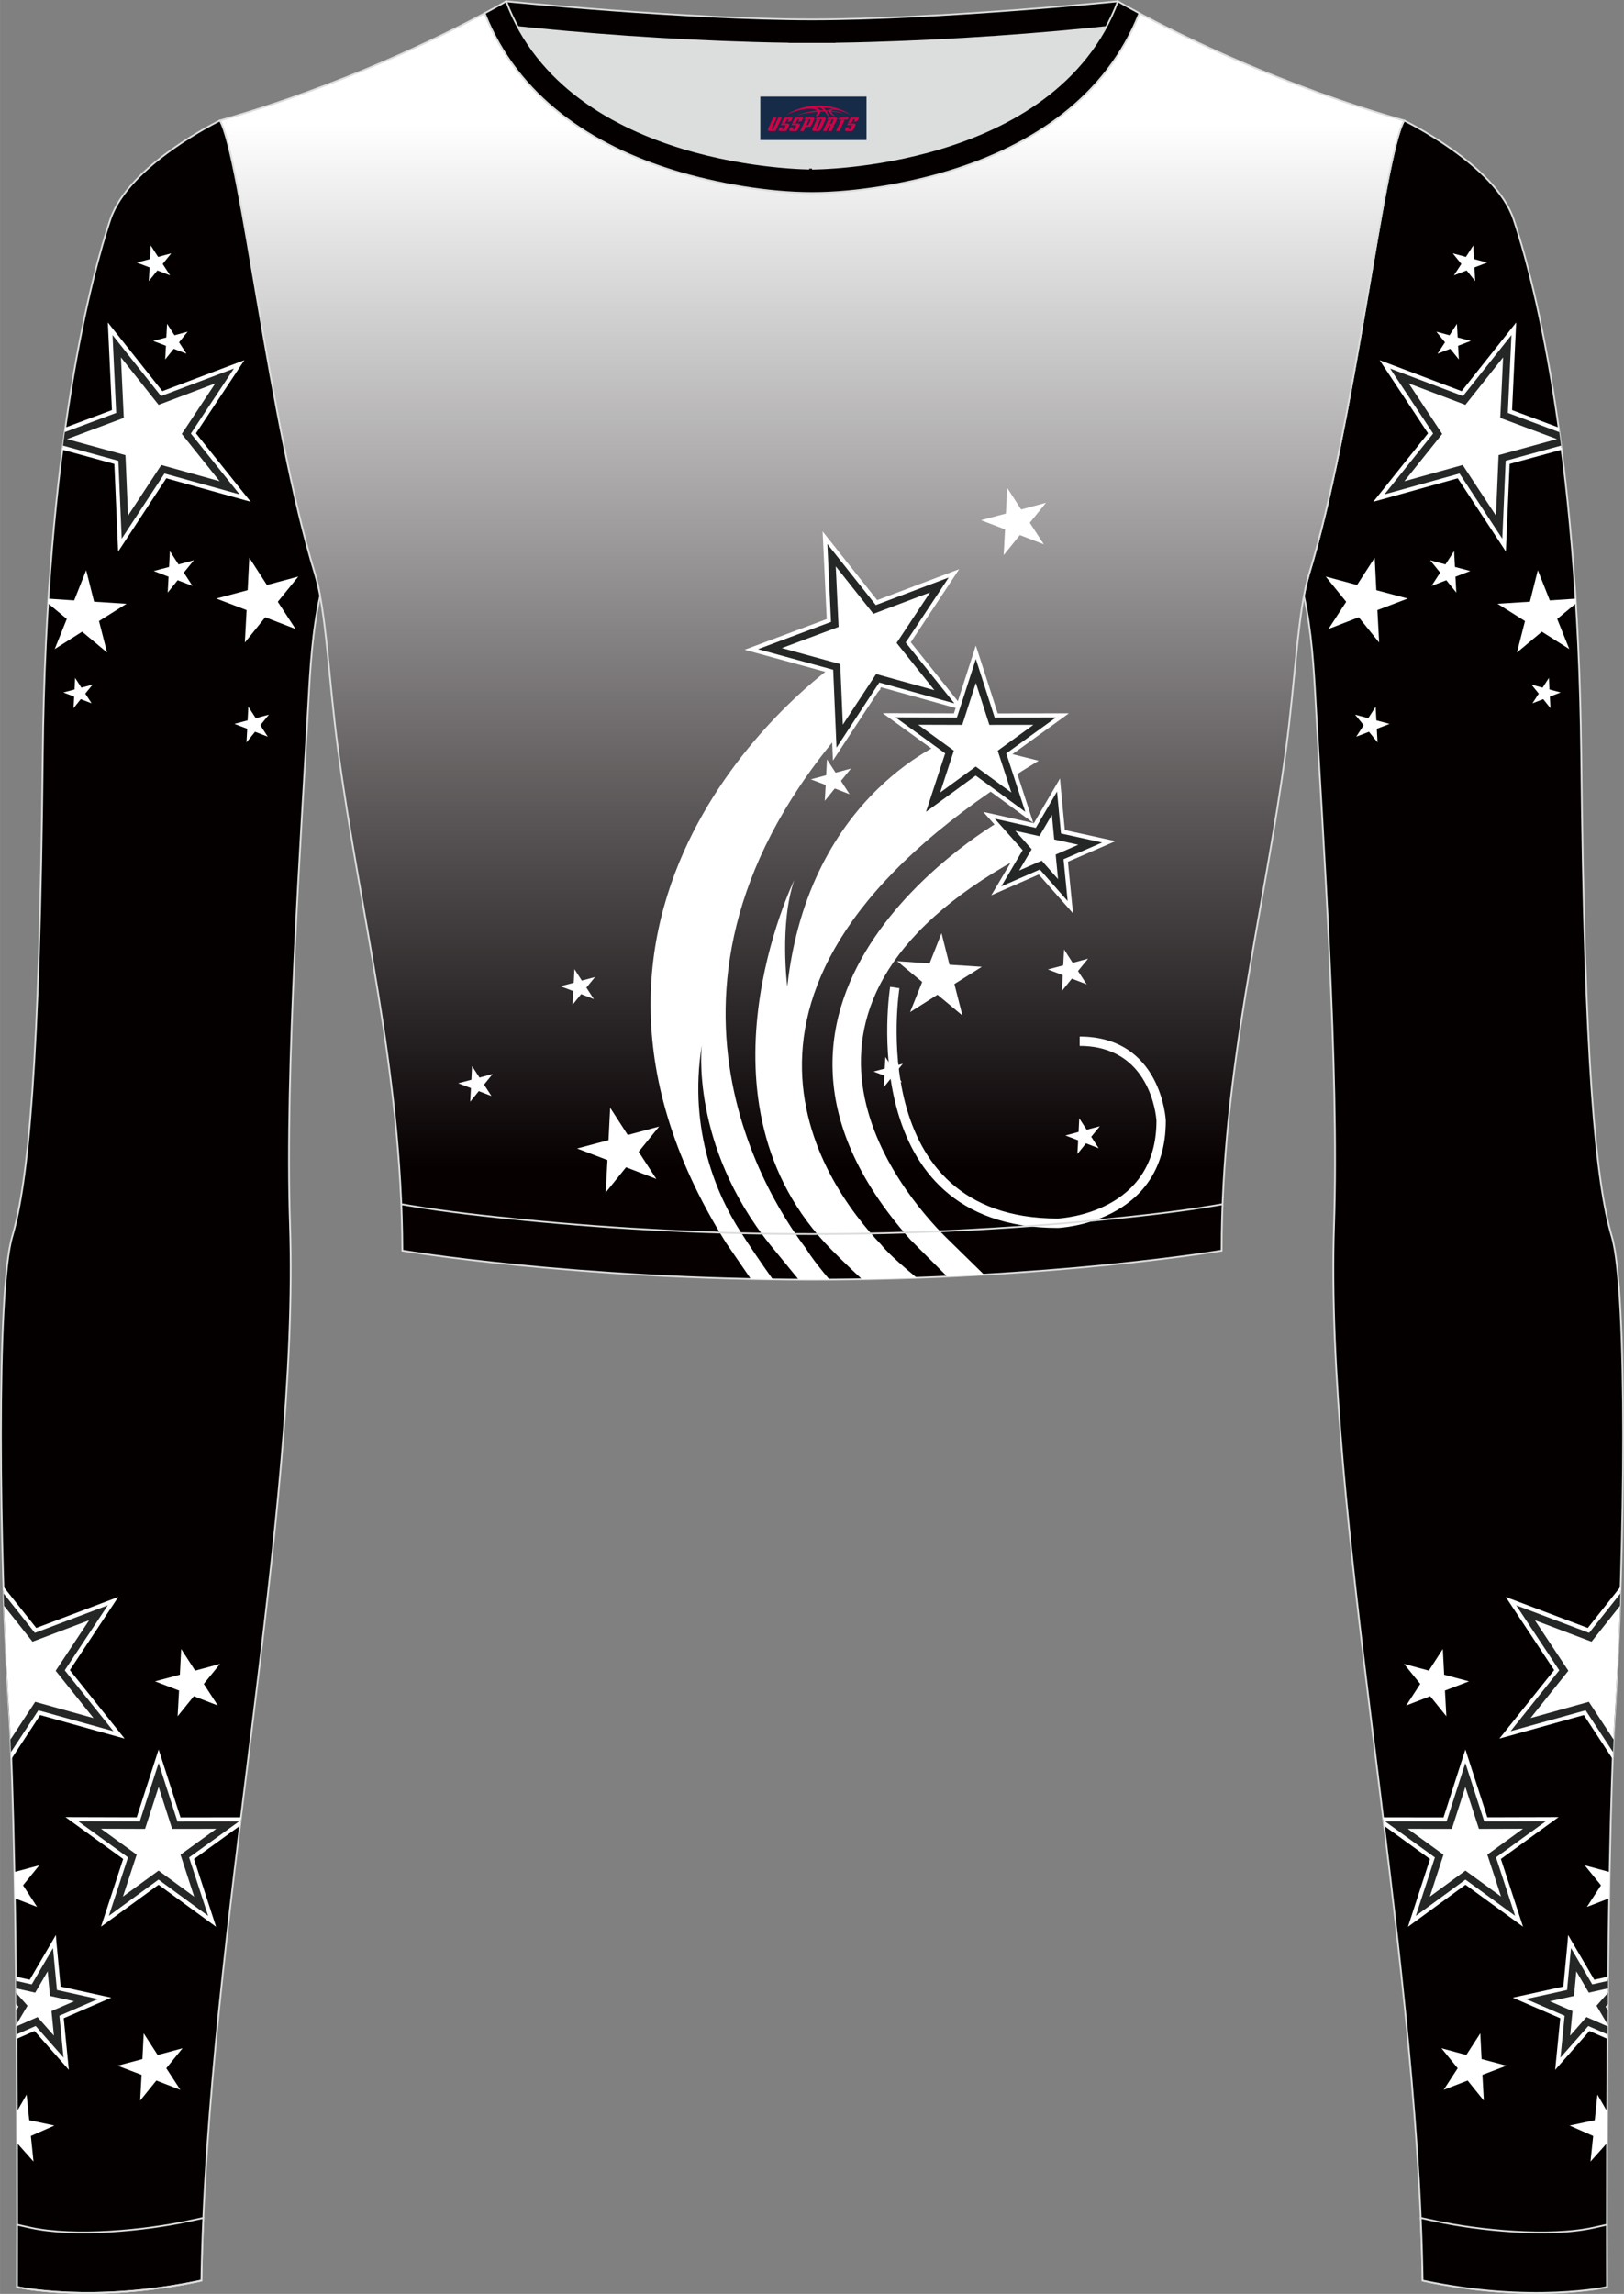
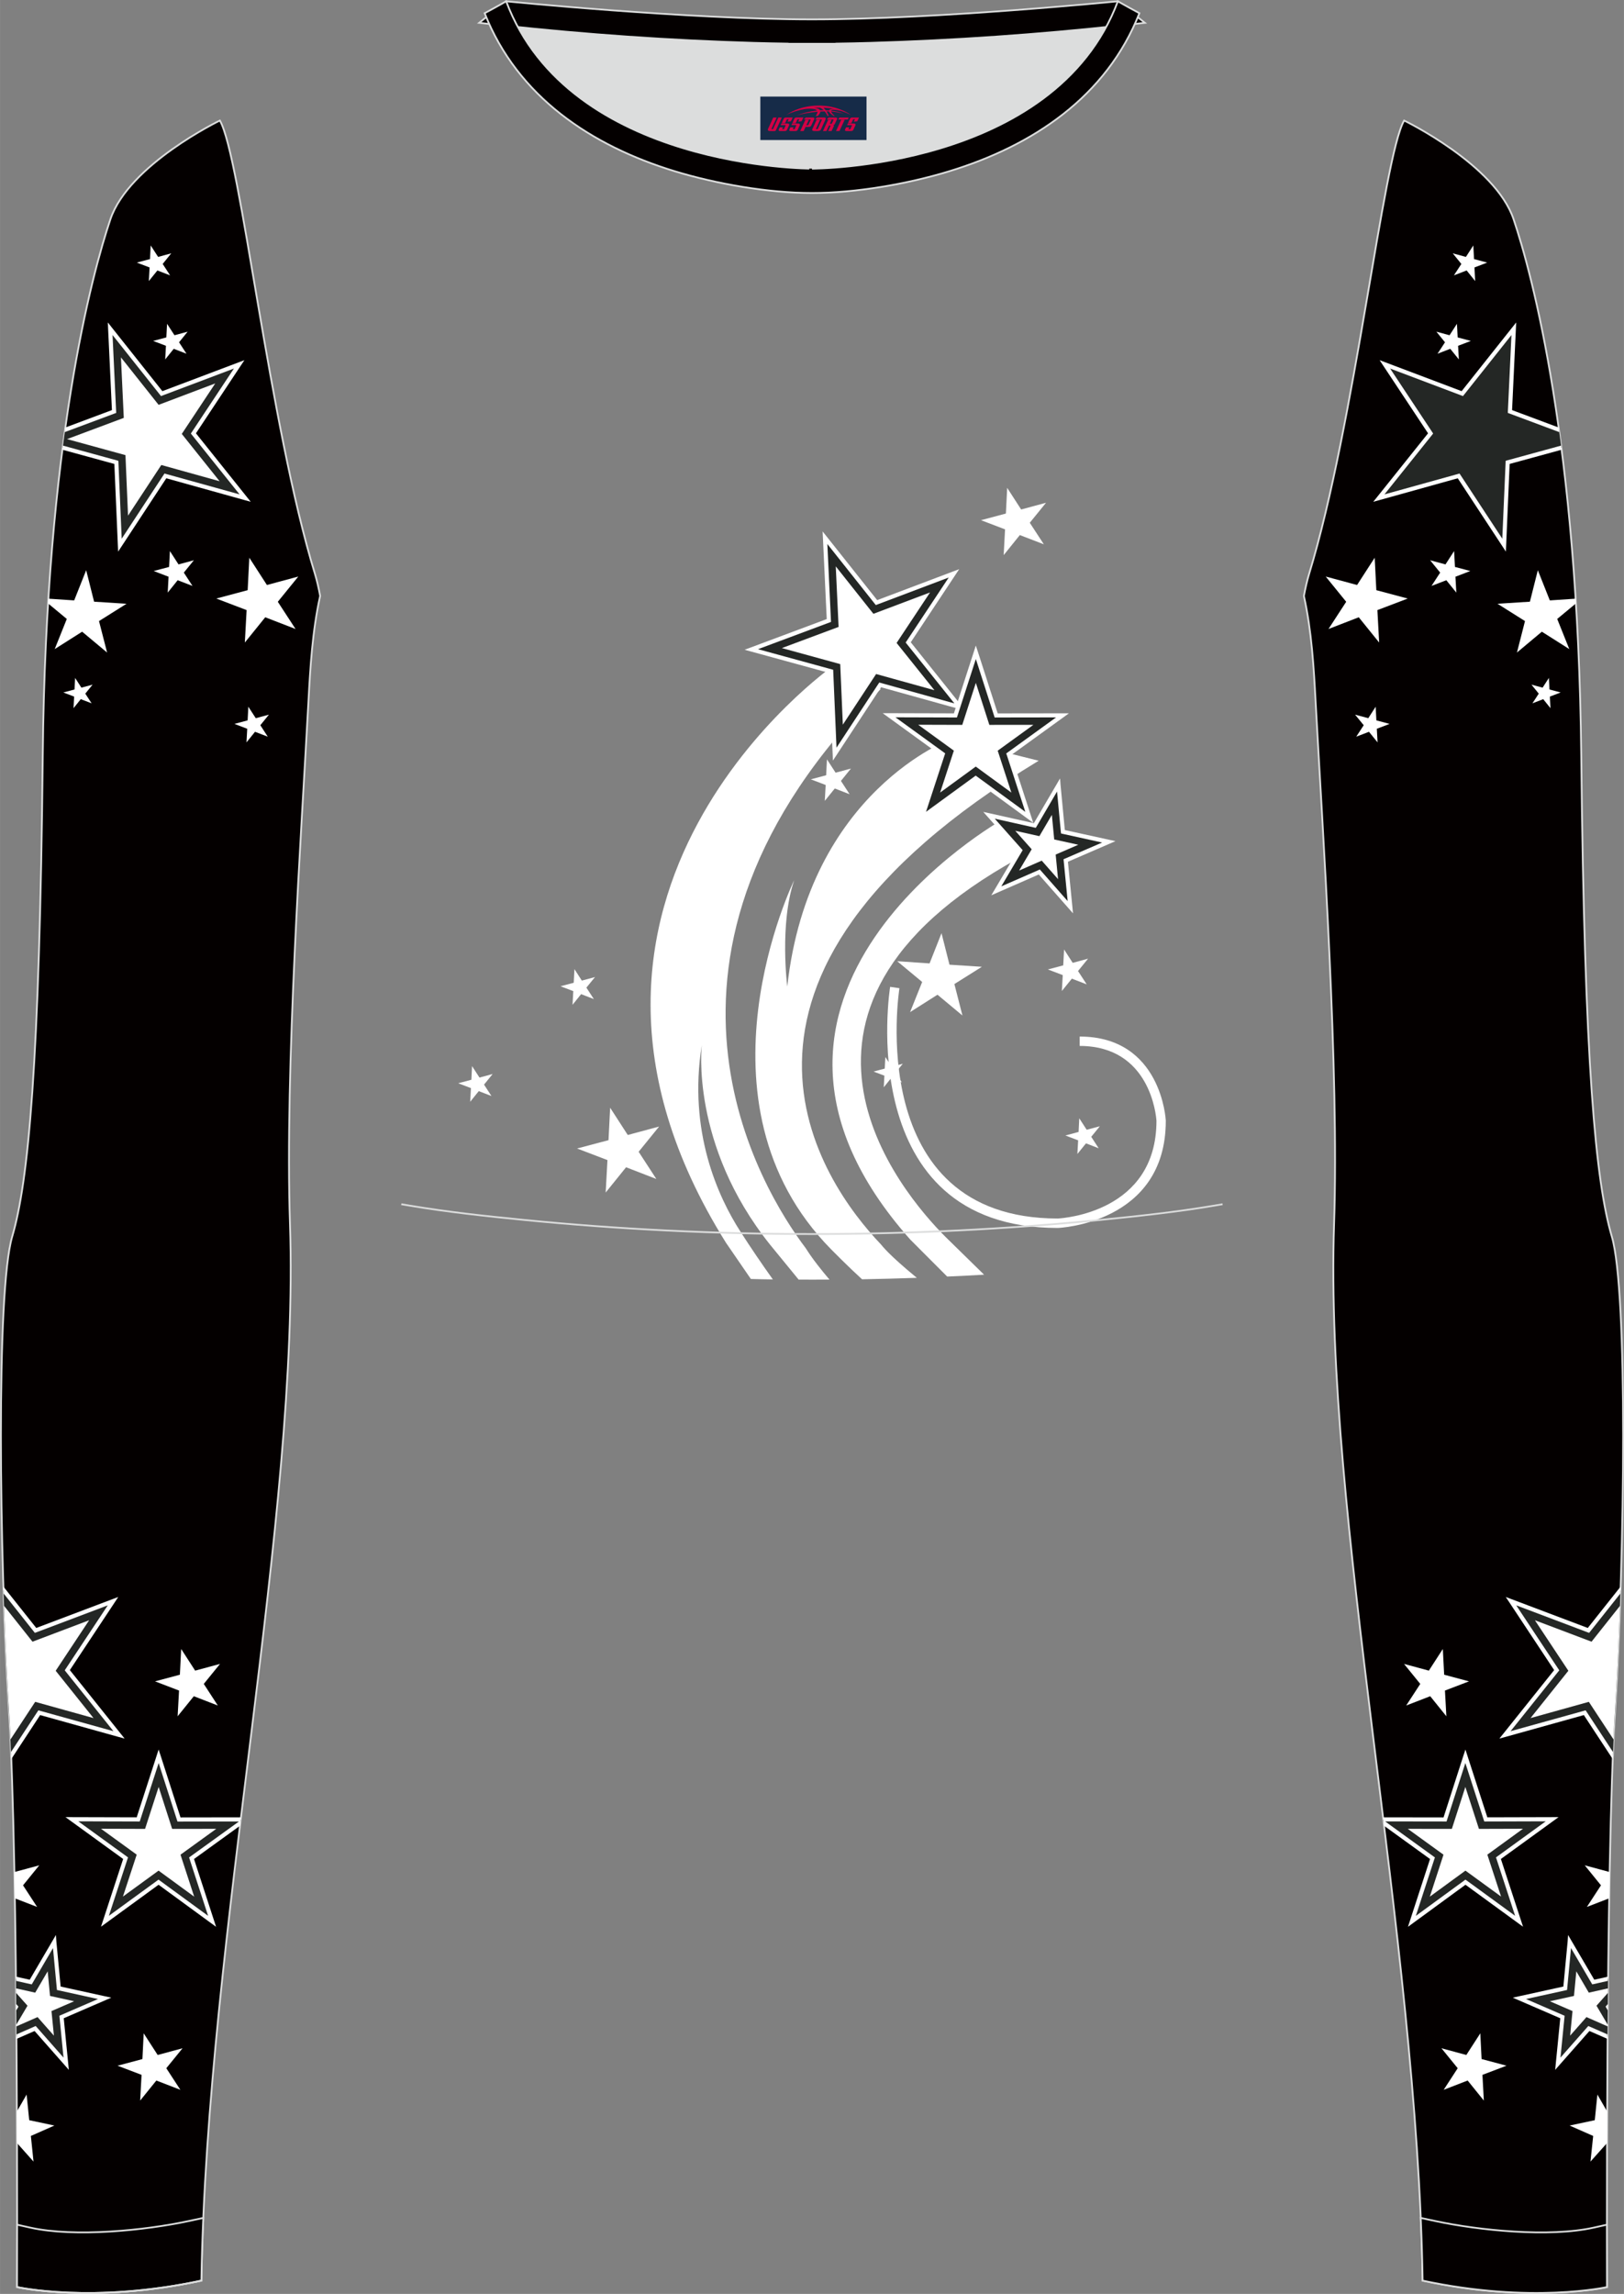
<svg xmlns="http://www.w3.org/2000/svg" version="1.1" id="图层_1" x="0px" y="0px" width="367.03px" height="518.23px" viewBox="0 0 367.02 518.23" enable-background="new 0 0 367.02 518.23" xml:space="preserve">
  <rect x="0" y="0" width="367.02" height="518.23" fill="#808080" stroke="none" />
  <g>
    <path fill-rule="evenodd" clip-rule="evenodd" fill="#DCDDDD" d="M113.76,2.85c0,0,45.04,4.28,69.79,4.28s70.34-3.09,70.34-3.09   S241.33,40.8,183.46,40.8C125.59,40.79,113.76,2.85,113.76,2.85z" />
    <path fill-rule="evenodd" clip-rule="evenodd" fill="#040000" stroke="#DCDDDD" stroke-width="0.4" stroke-miterlimit="22.926" d="   M258.74,5.16l-5.47,0.6c-18.61,2.04-37.83,3.37-56.53,3.92c-2.57,0.08-5.14,0.13-7.72,0.17v0.04h-11.01V9.85   c-2.57-0.04-5.14-0.09-7.72-0.17c-18.7-0.55-37.91-1.88-56.53-3.92l-5.47-0.6l6.07-4.87c0,0,40.87,4.09,69.14,4.09   s69.11-4.09,69.11-4.09L258.74,5.16z" />
    <path fill-rule="evenodd" clip-rule="evenodd" fill="#040000" stroke="#DCDDDD" stroke-width="0.4" stroke-miterlimit="22.926" d="   M317.33,27.23c0,0,20.56,9.93,24.74,22.3c4.19,12.38,14.56,50.77,15.29,121.02s3.28,96.45,6.92,108.83   c3.64,12.37,2.91,71.7,0.73,107.01c-2.18,35.3-1.82,130.3-1.82,130.3s-17.11,3.82-41.67-1.46c-1.26-78.2-22.24-172.66-20.02-238.76   c1.17-34.86-2.6-88.69-4.18-118.11c-0.4-7.41-0.88-15.82-2.64-23.72c0.34-1.82,0.72-3.46,1.15-4.89   C306.24,95.73,312.58,35.55,317.33,27.23z" />
    <g>
      <path fill-rule="evenodd" clip-rule="evenodd" fill="#242725" d="M366.24,359.21l-7.25,9.13l-17.5-6.61l10.34,15.6l-11.69,14.61    l18.03-5.01l6.35,9.66c0.15-3.77,0.32-7.21,0.5-10.21C365.5,378.3,365.93,368.95,366.24,359.21z" />
      <polygon fill-rule="evenodd" clip-rule="evenodd" fill="#FFFFFF" points="366.26,358.43 358.84,367.78 341.65,361.29     340.3,360.78 341.1,361.98 351.24,377.3 339.76,391.65 338.86,392.77 340.25,392.39 357.95,387.46 364.47,397.39 364.53,395.79     358.54,386.67 358.35,386.39 358.03,386.48 341.39,391.1 352.18,377.62 352.4,377.35 352.21,377.07 342.67,362.67 358.82,368.77     359.14,368.89 359.35,368.63 366.21,359.99   " />
      <path fill-rule="evenodd" clip-rule="evenodd" fill="#FFFFFF" d="M364.66,392.96l-5.58-8.49l-13.18,3.67l8.55-10.69l-7.56-11.41    l12.8,4.84l6.43-8.1c-0.3,8.46-0.68,16.52-1.12,23.61C364.88,388.39,364.76,390.59,364.66,392.96z" />
      <path fill-rule="evenodd" clip-rule="evenodd" fill="#242725" d="M354.76,438.6l-1,10.57l-10.36,2.27l9.73,4.22l-1.04,10.56    l7.02-7.96l4.2,1.84c0.03-4.31,0.07-8.69,0.12-13.08l-3.3,0.74L354.76,438.6z" />
      <path fill-rule="evenodd" clip-rule="evenodd" fill="#FFFFFF" d="M354.29,438.56l-0.97,10.23l-10.03,2.2l-1.41,0.31l1.32,0.57    l9.42,4.08l-1.01,10.22l-0.14,1.44l0.95-1.08l6.79-7.7l4.07,1.78l0.01-1.01l-4.02-1.76l-0.31-0.14l-0.23,0.26l-6.06,6.88l0.9-9.12    l0.03-0.34l-0.31-0.13l-8.41-3.64l8.95-1.97l0.33-0.07l0.03-0.34l0.86-9.13l4.63,7.91l0.17,0.29l0.33-0.07l3.2-0.72l0.01-0.95    l-3.08,0.69l-5.19-8.86l-0.73-1.25L354.29,438.56L354.29,438.56z M363.37,452.74l-0.01,1.43l-0.33-0.56l-0.17-0.29l0.22-0.25    L363.37,452.74z" />
      <polygon fill-rule="evenodd" clip-rule="evenodd" fill="#FFFFFF" points="356.25,445.35 359.07,450.17 363.4,449.2 363.39,450.22     360.81,453.12 363.33,457.38 363.33,457.79 358.54,455.69 354.85,459.88 355.39,454.33 350.27,452.11 355.72,450.91   " />
      <polygon fill-rule="evenodd" clip-rule="evenodd" fill="#242725" points="331.17,396.78 326.58,411.05 312.62,411.03     312.72,411.85 323.74,419.81 319.09,434.07 331.19,425.22 343.31,434.05 338.64,419.8 350.77,411 335.78,411.04   " />
      <path fill-rule="evenodd" clip-rule="evenodd" fill="#FFFFFF" d="M330.73,396.63l-4.49,13.95l-13.67-0.02l0.23,1.91l10.39,7.51    l-4.54,13.94l-0.45,1.37l1.17-0.85l11.83-8.65l11.84,8.63l1.17,0.85l-0.45-1.37l-4.56-13.93l11.86-8.6l1.17-0.85h-1.44    l-14.65,0.04l-4.51-13.94l-0.44-1.38L330.73,396.63L330.73,396.63z M327.02,411.19l4.15-12.9l4.17,12.89l0.11,0.32h0.34    l13.55-0.04l-10.97,7.95l-0.28,0.2l0.11,0.32l4.22,12.88l-10.95-7.98l-0.28-0.2l-0.27,0.2l-10.94,7.99l4.2-12.88l0.11-0.32    l-0.28-0.2l-10.98-7.94l13.55,0.02h0.34L327.02,411.19z" />
      <polygon fill-rule="evenodd" clip-rule="evenodd" fill="#FFFFFF" points="331.17,403.69 334.24,413.17 344.2,413.14     336.14,418.99 339.24,428.46 331.19,422.6 323.14,428.48 326.23,419 318.16,413.16 328.12,413.17   " />
      <polygon fill-rule="evenodd" clip-rule="evenodd" fill="#FFFFFF" points="326.08,372.53 322.92,377.42 317.31,375.9     320.98,380.42 317.8,385.3 323.23,383.2 326.88,387.73 326.56,381.92 332,379.84 326.38,378.34   " />
      <polygon fill-rule="evenodd" clip-rule="evenodd" fill="#FFFFFF" points="334.55,459.36 331.39,464.25 325.77,462.73     329.44,467.24 326.27,472.12 331.69,470.02 335.35,474.55 335.03,468.74 340.47,466.67 334.84,465.17   " />
      <path fill-rule="evenodd" clip-rule="evenodd" fill="#FFFFFF" d="M363.77,422.92L363.77,422.92l-5.62-1.52l3.67,4.52l-3.18,4.88    l5.02-1.94C363.7,426.86,363.74,424.88,363.77,422.92z" />
      <polygon fill-rule="evenodd" clip-rule="evenodd" fill="#FFFFFF" points="361.01,473.19 360.42,478.98 354.73,480.19     360.06,482.54 359.45,488.33 363.19,484.14 363.21,477.01   " />
      <polygon fill-rule="evenodd" clip-rule="evenodd" fill="#FFFFFF" points="347.55,128.82 345.76,135.93 338.44,136.4     344.65,140.31 342.83,147.42 348.46,142.71 354.66,146.64 351.93,139.83 356.16,136.32 356.09,135.25 350.26,135.64   " />
      <polygon fill-rule="evenodd" clip-rule="evenodd" fill="#FFFFFF" points="332.97,55.45 331.3,58.04 328.32,57.23 330.27,59.63     328.58,62.21 331.46,61.1 333.39,63.5 333.23,60.42 336.11,59.32 333.13,58.53   " />
      <polygon fill-rule="evenodd" clip-rule="evenodd" fill="#FFFFFF" points="328.63,124.49 326.68,127.51 323.21,126.57     325.48,129.36 323.52,132.37 326.87,131.08 329.13,133.88 328.93,130.29 332.29,129 328.82,128.08   " />
      <polygon fill-rule="evenodd" clip-rule="evenodd" fill="#FFFFFF" points="350.05,153.15 348.63,155.35 346.11,154.67     347.76,156.7 346.33,158.89 348.77,157.95 350.41,159.99 350.27,157.37 352.71,156.44 350.18,155.76   " />
      <polygon fill-rule="evenodd" clip-rule="evenodd" fill="#FFFFFF" points="310.68,126 306.7,132.16 299.61,130.25 304.24,135.95     300.24,142.1 307.08,139.45 311.69,145.16 311.29,137.83 318.15,135.22 311.05,133.33   " />
      <polygon fill-rule="evenodd" clip-rule="evenodd" fill="#FFFFFF" points="310.9,159.66 309.23,162.25 306.25,161.45 308.2,163.84     306.51,166.43 309.39,165.32 311.33,167.72 311.16,164.64 314.04,163.54 311.06,162.74   " />
      <polygon fill-rule="evenodd" clip-rule="evenodd" fill="#FFFFFF" points="329.27,73.15 327.6,75.74 324.62,74.93 326.57,77.33     324.88,79.91 327.76,78.8 329.7,81.2 329.53,78.12 332.41,77.02 329.43,76.23   " />
      <path fill-rule="evenodd" clip-rule="evenodd" fill="#242725" d="M342.12,74.27l-11.64,14.66l-17.5-6.61l10.34,15.6l-11.69,14.61    l18.03-5.01l10.28,15.64l0.8-18.7l12.13-3.32c-0.18-1.37-0.36-2.71-0.54-4.03l-11.07-4.13L342.12,74.27z" />
      <polygon fill-rule="evenodd" clip-rule="evenodd" fill="#FFFFFF" points="341.76,73.98 330.33,88.37 313.15,81.88 311.8,81.37     312.59,82.57 322.74,97.89 311.26,112.24 310.36,113.36 311.75,112.98 329.45,108.05 339.54,123.41 340.33,124.62 340.39,123.18     341.18,104.81 352.92,101.6 352.8,100.67 340.61,104.01 340.28,104.1 340.27,104.43 339.52,121.7 330.04,107.26 329.85,106.97     329.53,107.07 312.89,111.69 323.68,98.21 323.89,97.94 323.71,97.66 314.17,83.26 330.32,89.36 330.64,89.48 330.85,89.21     341.59,75.69 340.78,92.95 340.77,93.28 341.09,93.4 352.39,97.62 352.25,96.58 341.73,92.65 342.59,74.29 342.66,72.85   " />
-       <polygon fill-rule="evenodd" clip-rule="evenodd" fill="#FFFFFF" points="339.7,80.74 339.06,94.41 351.88,99.2 338.68,102.82     338.09,116.49 330.57,105.05 317.39,108.72 325.94,98.03 318.38,86.62 331.18,91.46   " />
    </g>
    <linearGradient id="SVGID_1_" gradientUnits="userSpaceOnUse" x1="183.507" y1="1161.982" x2="183.507" y2="926.083" gradientTransform="matrix(1 0 0 1 0 -898)">
      <stop offset="0" style="stop-color:#060001" />
      <stop offset="1" style="stop-color:#FFFFFF" />
    </linearGradient>
-     <path fill-rule="evenodd" clip-rule="evenodd" fill="url(#SVGID_1_)" stroke="#DCDDDD" stroke-width="0.4" stroke-miterlimit="22.926" d="   M109.53,2.99C100,8.09,77.36,19.36,49.69,27.23c4.75,8.32,11.09,68.5,21.5,102.51c2.53,8.27,3.06,23.55,5.19,39.52   c4.92,36.95,14.4,72.23,14.55,113.28c0,0,38.98,6.55,92.58,6.55s92.58-6.55,92.58-6.55c0-40.87,9.62-76.33,14.55-113.28   c2.13-15.97,2.66-31.26,5.19-39.52c10.41-34.02,16.76-94.19,21.5-102.51c-27.67-7.87-50.31-19.14-59.84-24.24   c-7.44,18.9-24.13,29.96-42.97,35.71c-9.35,2.85-21.14,4.92-31.01,4.91c-9.87,0.01-21.66-2.05-31.01-4.91   C133.66,32.95,116.97,21.89,109.53,2.99z" />
    <g>
      <path fill-rule="evenodd" clip-rule="evenodd" fill="#FFFFFF" d="M174.66,289.04c-2.53-3.55-5.05-7.25-7.36-10.86    c-4.97-7.73-11.83-22.52-8.7-42.06c0,0-2.67,22.47,15.45,45.09c0.22,0.27,3.8,4.65,6.44,7.87c1,0,2.01,0.01,3.03,0.01    c1.32,0,2.63-0.01,3.94-0.01c-4.15-4.9-5.14-6.81-5.39-7.13c-9.7-12.82-43.26-66.23,16.96-126.28l-10.67-5.28    c0,0-73.67,51.48-24.3,130.35c0.08,0.13,3.47,5.06,5.63,8.2C171.32,288.99,172.98,289.02,174.66,289.04z" />
      <path fill-rule="evenodd" clip-rule="evenodd" fill="#FFFFFF" d="M207.2,288.68c-6.57-5.4-7.84-7.26-8.1-7.54    c-13.16-13.79-46.35-59.73,35.64-109.28l-19.76-4.94c0,0-32.17,11.72-37.06,55.95c0,0-1.8-14.16,1.57-24.04    c0,0-24.52,50.18,8.39,83.46c0.15,0.15,3.77,3.83,6.94,6.72C199.06,288.93,203.2,288.82,207.2,288.68z" />
      <path fill-rule="evenodd" clip-rule="evenodd" fill="#FFFFFF" d="M222.4,287.97c-2.88-2.81-8.53-8.34-8.7-8.52    c-9.8-9.79-46.77-52.73,19.46-87.15l-6.51-7.19c0,0-70.32,39.41-20.91,94.95c0.15,0.16,4.87,4.89,8.32,8.33    C216.91,288.27,219.7,288.13,222.4,287.97z" />
      <polygon fill-rule="evenodd" clip-rule="evenodd" fill="#242725" points="186.45,121.48 198.09,136.14 215.59,129.53     205.25,145.13 216.95,159.74 198.92,154.73 188.65,170.37 187.84,151.67 169.8,146.72 187.32,140.18   " />
      <path fill-rule="evenodd" clip-rule="evenodd" fill="#FFFFFF" d="M186.81,121.19l11.43,14.39l17.19-6.49l1.35-0.51l-0.8,1.2    l-10.15,15.32l11.48,14.35l0.9,1.12l-1.39-0.39l-17.7-4.92l-10.09,15.36l-0.79,1.2l-0.06-1.44l-0.79-18.36l-17.72-4.85l-1.39-0.38    l1.35-0.5l17.21-6.43l-0.86-18.36l-0.07-1.44L186.81,121.19L186.81,121.19z M197.72,136.43l-10.74-13.53l0.81,17.26l0.02,0.34    l-0.32,0.12l-16.18,6.04l16.66,4.56l0.33,0.09l0.01,0.34l0.74,17.26l9.48-14.44l0.19-0.28l0.33,0.09l16.64,4.63l-10.8-13.49    l-0.21-0.27l0.19-0.28l9.54-14.4l-16.15,6.1l-0.32,0.12L197.72,136.43z" />
      <polygon fill-rule="evenodd" clip-rule="evenodd" fill="#FFFFFF" points="188.88,127.95 189.52,141.63 176.7,146.41     189.89,150.03 190.48,163.71 198,152.27 211.18,155.93 202.63,145.25 210.19,133.84 197.39,138.67   " />
      <polygon fill-rule="evenodd" clip-rule="evenodd" fill="#242725" points="239.22,177.34 240.21,187.9 250.58,190.18     240.84,194.39 241.88,204.95 234.86,196.99 225.15,201.25 230.55,192.11 223.5,184.18 233.85,186.49   " />
      <path fill-rule="evenodd" clip-rule="evenodd" fill="#FFFFFF" d="M239.68,177.29l0.97,10.23l10.03,2.2l1.41,0.31l-1.32,0.57    l-9.42,4.08l1.01,10.22l0.14,1.44l-0.95-1.08l-6.79-7.7l-9.41,4.12l-1.32,0.58l0.74-1.24l5.23-8.84l-6.82-7.68l-0.96-1.08    l1.41,0.31l10.02,2.24l5.19-8.86l0.73-1.25L239.68,177.29L239.68,177.29z M239.75,187.95l-0.86-9.13l-4.63,7.91l-0.17,0.29    l-0.33-0.07l-8.95-2l6.09,6.86l0.22,0.25l-0.17,0.29l-4.66,7.89l8.4-3.67l0.31-0.14l0.23,0.26l6.06,6.88l-0.9-9.12l-0.03-0.34    l0.31-0.13l8.41-3.64l-8.95-1.97l-0.33-0.07L239.75,187.95z" />
      <polygon fill-rule="evenodd" clip-rule="evenodd" fill="#FFFFFF" points="237.72,184.09 234.9,188.9 229.45,187.69 233.16,191.86     230.32,196.67 235.43,194.43 239.12,198.62 238.58,193.06 243.7,190.84 238.25,189.65   " />
      <polygon fill-rule="evenodd" clip-rule="evenodd" fill="#242725" points="220.54,147.36 225.14,161.64 240.13,161.62     227.98,170.4 232.62,184.66 220.52,175.81 208.41,184.64 213.07,170.39 200.94,161.59 215.93,161.63   " />
      <path fill-rule="evenodd" clip-rule="evenodd" fill="#FFFFFF" d="M220.99,147.22l4.49,13.95l14.65-0.02h1.44L240.4,162    l-11.87,8.58l4.54,13.94l0.45,1.37l-1.17-0.85l-11.83-8.65l-11.84,8.63l-1.17,0.85l0.45-1.37l4.56-13.93l-11.86-8.6l-1.17-0.85    h1.44l14.65,0.04l4.51-13.94l0.44-1.38L220.99,147.22L220.99,147.22z M224.69,161.78l-4.15-12.9l-4.17,12.89l-0.11,0.32h-0.34    l-13.55-0.04l10.97,7.95l0.27,0.2l-0.11,0.32l-4.22,12.88l10.95-7.98l0.28-0.2l0.27,0.2l10.94,7.99l-4.2-12.88l-0.11-0.32    l0.28-0.2l10.98-7.94l-13.55,0.02h-0.34L224.69,161.78z" />
      <polygon fill-rule="evenodd" clip-rule="evenodd" fill="#FFFFFF" points="220.54,154.27 217.47,163.76 207.51,163.73     215.57,169.58 212.47,179.05 220.52,173.18 228.57,179.06 225.48,169.59 233.55,163.75 223.59,163.76   " />
      <polygon fill-rule="evenodd" clip-rule="evenodd" fill="#FFFFFF" points="212.78,210.82 214.58,217.94 221.9,218.41     215.69,222.31 217.51,229.42 211.87,224.72 205.68,228.65 208.41,221.84 202.76,217.15 210.08,217.65   " />
      <polygon fill-rule="evenodd" clip-rule="evenodd" fill="#FFFFFF" points="129.82,218.94 131.49,221.53 134.47,220.73     132.52,223.12 134.21,225.71 131.33,224.59 129.39,227 129.56,223.91 126.68,222.81 129.66,222.02   " />
      <polygon fill-rule="evenodd" clip-rule="evenodd" fill="#FFFFFF" points="227.62,110.21 230.78,115.1 236.4,113.58 232.73,118.1     235.91,122.97 230.48,120.88 226.83,125.41 227.14,119.59 221.71,117.52 227.33,116.02   " />
      <polygon fill-rule="evenodd" clip-rule="evenodd" fill="#FFFFFF" points="186.89,171.55 188.84,174.56 192.31,173.63     190.05,176.42 192.01,179.43 188.66,178.13 186.4,180.93 186.6,177.34 183.24,176.06 186.71,175.14   " />
      <polygon fill-rule="evenodd" clip-rule="evenodd" fill="#FFFFFF" points="240.48,214.5 242.43,217.52 245.9,216.58 243.63,219.37     245.59,222.38 242.24,221.09 239.98,223.88 240.18,220.29 236.82,219.01 240.29,218.09   " />
      <polygon fill-rule="evenodd" clip-rule="evenodd" fill="#FFFFFF" points="200.09,238.79 201.51,240.99 204.03,240.31     202.38,242.34 203.81,244.53 201.37,243.59 199.73,245.63 199.87,243.01 197.42,242.08 199.95,241.41   " />
      <path fill-rule="evenodd" clip-rule="evenodd" fill="#FFFFFF" d="M203.27,223.25c-0.02,0.15-8.34,52.03,35.79,52.03l0,0    c1.12-0.06,22.3-1.39,22.3-22.08l0,0c-0.07-1.11-1.4-16.91-17.36-16.91v-2.12c18.53,0,19.47,18.92,19.47,18.98v0.06    c0,23.26-24.3,24.2-24.37,24.2h-0.05c-46.62,0-37.91-54.32-37.88-54.47L203.27,223.25z" />
      <polygon fill-rule="evenodd" clip-rule="evenodd" fill="#FFFFFF" points="137.89,250.25 141.87,256.41 148.96,254.5 144.33,260.2     148.33,266.35 141.49,263.7 136.88,269.41 137.28,262.08 130.42,259.46 137.52,257.58   " />
      <polygon fill-rule="evenodd" clip-rule="evenodd" fill="#FFFFFF" points="243.91,252.64 245.59,255.23 248.57,254.43     246.62,256.82 248.3,259.41 245.43,258.3 243.49,260.7 243.66,257.62 240.78,256.52 243.76,255.72   " />
      <polygon fill-rule="evenodd" clip-rule="evenodd" fill="#FFFFFF" points="106.68,240.85 108.36,243.44 111.34,242.63     109.39,245.03 111.07,247.61 108.2,246.5 106.26,248.9 106.43,245.82 103.55,244.72 106.53,243.93   " />
    </g>
    <path fill-rule="evenodd" clip-rule="evenodd" fill="#040000" stroke="#DCDDDD" stroke-width="0.4" stroke-miterlimit="22.926" d="   M49.69,27.23c0,0-20.56,9.93-24.74,22.3S10.39,100.3,9.66,170.55C8.94,240.79,6.39,267,2.75,279.37s-2.91,71.7-0.73,107.01   c2.18,35.3,1.82,130.3,1.82,130.3s17.11,3.82,41.67-1.46c1.26-78.2,22.24-172.66,20.02-238.76c-1.17-34.86,2.6-88.69,4.18-118.11   c0.4-7.41,0.88-15.82,2.64-23.72c-0.34-1.82-0.72-3.46-1.15-4.89C60.79,95.73,54.44,35.55,49.69,27.23z" />
    <g>
      <path fill-rule="evenodd" clip-rule="evenodd" fill="#242725" d="M0.78,359.21l7.25,9.13l17.5-6.61l-10.34,15.6l11.69,14.61    l-18.03-5.01l-6.35,9.66c-0.15-3.77-0.32-7.21-0.5-10.21C1.52,378.3,1.1,368.95,0.78,359.21z" />
      <polygon fill-rule="evenodd" clip-rule="evenodd" fill="#FFFFFF" points="0.76,358.43 8.19,367.78 25.37,361.29 26.72,360.78     25.93,361.98 15.78,377.3 27.26,391.65 28.16,392.77 26.77,392.39 9.07,387.46 2.55,397.39 2.49,395.79 8.48,386.67 8.67,386.39     8.99,386.48 25.63,391.1 14.84,377.62 14.63,377.35 14.81,377.07 24.35,362.67 8.2,368.77 7.88,368.89 7.67,368.63 0.81,359.99       " />
      <path fill-rule="evenodd" clip-rule="evenodd" fill="#FFFFFF" d="M2.37,392.96l5.58-8.49l13.18,3.67l-8.55-10.69l7.56-11.41    l-12.8,4.84l-6.43-8.1c0.3,8.46,0.68,16.52,1.12,23.61C2.14,388.39,2.26,390.59,2.37,392.96z" />
      <path fill-rule="evenodd" clip-rule="evenodd" fill="#242725" d="M12.27,438.6l1,10.57l10.36,2.27l-9.73,4.22l1.04,10.56    l-7.02-7.96l-4.2,1.84c-0.03-4.31-0.07-8.69-0.12-13.08l3.31,0.74L12.27,438.6z" />
      <path fill-rule="evenodd" clip-rule="evenodd" fill="#FFFFFF" d="M12.73,438.56l0.97,10.23l10.03,2.2l1.41,0.31l-1.32,0.57    l-9.42,4.08l1.01,10.22l0.14,1.44l-0.95-1.08l-6.79-7.7l-4.07,1.78l-0.01-1.01l4.02-1.76l0.31-0.14l0.23,0.26l6.06,6.88l-0.9-9.12    l-0.03-0.34l0.31-0.13l8.41-3.64l-8.95-1.97l-0.33-0.07l-0.03-0.34l-0.86-9.13l-4.63,7.91l-0.17,0.29l-0.33-0.07l-3.2-0.72    l-0.01-0.95l3.08,0.69l5.19-8.86l0.73-1.25L12.73,438.56L12.73,438.56z M3.65,452.74l0.01,1.43L4,453.62l0.17-0.29l-0.22-0.25    L3.65,452.74z" />
      <polygon fill-rule="evenodd" clip-rule="evenodd" fill="#FFFFFF" points="10.77,445.35 7.95,450.17 3.62,449.2 3.63,450.22     6.21,453.12 3.69,457.38 3.7,457.79 8.48,455.69 12.18,459.88 11.63,454.33 16.75,452.11 11.3,450.91   " />
      <polygon fill-rule="evenodd" clip-rule="evenodd" fill="#242725" points="35.85,396.78 40.45,411.05 54.4,411.03 54.3,411.85     43.29,419.81 47.94,434.07 35.83,425.22 23.72,434.05 28.39,419.8 16.25,411 31.24,411.04   " />
      <path fill-rule="evenodd" clip-rule="evenodd" fill="#FFFFFF" d="M36.3,396.63l4.49,13.95l13.67-0.02l-0.23,1.91l-10.39,7.51    l4.54,13.94l0.45,1.37l-1.17-0.85l-11.83-8.65l-11.84,8.63l-1.17,0.85l0.45-1.37l4.56-13.93l-11.86-8.6l-1.17-0.85h1.44    l14.65,0.04l4.51-13.94l0.44-1.38L36.3,396.63L36.3,396.63z M40,411.19l-4.15-12.9l-4.17,12.89l-0.11,0.32h-0.34l-13.55-0.04    l10.97,7.95l0.28,0.2l-0.11,0.32l-4.22,12.88l10.95-7.98l0.27-0.2l0.27,0.2l10.94,7.99l-4.2-12.88l-0.1-0.32l0.28-0.2L54,411.5    l-13.55,0.02h-0.34L40,411.19z" />
      <polygon fill-rule="evenodd" clip-rule="evenodd" fill="#FFFFFF" points="35.85,403.69 32.78,413.17 22.82,413.14 30.89,418.99     27.78,428.46 35.83,422.6 43.88,428.48 40.79,419 48.87,413.16 38.9,413.17   " />
      <polygon fill-rule="evenodd" clip-rule="evenodd" fill="#FFFFFF" points="40.94,372.53 44.1,377.42 49.72,375.9 46.05,380.42     49.22,385.3 43.8,383.2 40.14,387.73 40.46,381.92 35.03,379.84 40.65,378.34   " />
      <polygon fill-rule="evenodd" clip-rule="evenodd" fill="#FFFFFF" points="32.47,459.36 35.63,464.25 41.25,462.73 37.58,467.24     40.76,472.12 35.33,470.02 31.67,474.55 31.99,468.74 26.56,466.67 32.18,465.17   " />
      <path fill-rule="evenodd" clip-rule="evenodd" fill="#FFFFFF" d="M3.25,422.92L3.25,422.92l5.62-1.52l-3.67,4.52l3.18,4.88    l-5.02-1.94C3.32,426.86,3.29,424.88,3.25,422.92z" />
      <polygon fill-rule="evenodd" clip-rule="evenodd" fill="#FFFFFF" points="6.01,473.19 6.6,478.98 12.29,480.19 6.97,482.54     7.57,488.33 3.84,484.14 3.81,477.01   " />
      <polygon fill-rule="evenodd" clip-rule="evenodd" fill="#FFFFFF" points="19.47,128.82 21.26,135.93 28.59,136.4 22.37,140.31     24.2,147.42 18.56,142.71 12.36,146.64 15.09,139.83 10.86,136.32 10.93,135.25 16.76,135.64   " />
      <polygon fill-rule="evenodd" clip-rule="evenodd" fill="#FFFFFF" points="34.05,55.45 35.73,58.04 38.7,57.23 36.76,59.63     38.44,62.21 35.57,61.1 33.63,63.5 33.8,60.42 30.91,59.32 33.9,58.53   " />
      <polygon fill-rule="evenodd" clip-rule="evenodd" fill="#FFFFFF" points="38.39,124.49 40.34,127.51 43.81,126.57 41.54,129.36     43.5,132.37 40.15,131.08 37.9,133.88 38.09,130.29 34.73,129 38.21,128.08   " />
      <polygon fill-rule="evenodd" clip-rule="evenodd" fill="#FFFFFF" points="16.97,153.15 18.39,155.35 20.92,154.67 19.27,156.7     20.7,158.89 18.25,157.95 16.61,159.99 16.75,157.37 14.31,156.44 16.84,155.76   " />
      <polygon fill-rule="evenodd" clip-rule="evenodd" fill="#FFFFFF" points="56.34,126 60.32,132.16 67.41,130.25 62.78,135.95     66.79,142.1 59.94,139.45 55.33,145.16 55.73,137.83 48.88,135.22 55.97,133.33   " />
      <polygon fill-rule="evenodd" clip-rule="evenodd" fill="#FFFFFF" points="56.12,159.66 57.8,162.25 60.77,161.45 58.83,163.84     60.51,166.43 57.63,165.32 55.7,167.72 55.87,164.64 52.98,163.54 55.96,162.74   " />
      <polygon fill-rule="evenodd" clip-rule="evenodd" fill="#FFFFFF" points="37.75,73.15 39.43,75.74 42.4,74.93 40.46,77.33     42.14,79.91 39.26,78.8 37.33,81.2 37.5,78.12 34.61,77.02 37.59,76.23   " />
      <path fill-rule="evenodd" clip-rule="evenodd" fill="#242725" d="M24.9,74.27l11.64,14.66l17.5-6.61L43.7,97.92l11.69,14.61    l-18.03-5.01L27.1,123.16l-0.8-18.7l-12.13-3.32c0.18-1.37,0.36-2.71,0.54-4.03l11.07-4.13L24.9,74.27z" />
      <polygon fill-rule="evenodd" clip-rule="evenodd" fill="#FFFFFF" points="25.26,73.98 36.69,88.37 53.88,81.88 55.23,81.37     54.43,82.57 44.28,97.89 55.76,112.24 56.66,113.36 55.28,112.98 37.58,108.05 27.49,123.41 26.69,124.62 26.63,123.18     25.84,104.81 14.1,101.6 14.22,100.67 26.41,104.01 26.74,104.1 26.76,104.43 27.5,121.7 36.98,107.26 37.17,106.97 37.5,107.07     54.14,111.69 43.34,98.21 43.13,97.94 43.32,97.66 52.86,83.26 36.7,89.36 36.38,89.48 36.17,89.21 25.43,75.69 26.24,92.95     26.26,93.28 25.94,93.4 14.63,97.62 14.77,96.58 25.29,92.65 24.43,74.29 24.37,72.85   " />
      <polygon fill-rule="evenodd" clip-rule="evenodd" fill="#FFFFFF" points="27.33,80.74 27.97,94.41 15.15,99.2 28.35,102.82     28.93,116.49 36.45,105.05 49.63,108.72 41.08,98.03 48.64,86.62 35.84,91.46   " />
    </g>
    <path fill-rule="evenodd" clip-rule="evenodd" fill="#040000" stroke="#DCDDDD" stroke-width="0.4" stroke-miterlimit="22.926" d="   M3.86,502.59c0,8.69-0.02,14.09-0.02,14.09s17.11,3.82,41.67-1.46c0.07-4.67,0.22-9.39,0.43-14.16l-3.32,0.71   c-9.81,2.11-25.74,3.72-35.8,1.48L3.86,502.59z" />
    <path fill="none" stroke="#DCDDDD" stroke-width="0.4" stroke-miterlimit="22.926" d="M3.84,516.68c0,0,17.11,3.82,41.67-1.46" />
    <path fill-rule="evenodd" clip-rule="evenodd" fill="#040000" stroke="#DCDDDD" stroke-width="0.4" stroke-miterlimit="22.926" d="   M114.39,0.29c0,0-1.72,1.01-4.86,2.69c7.44,18.9,24.13,29.96,42.97,35.71c9.36,2.85,21.14,4.92,31.02,4.91   c9.87,0.01,21.66-2.05,31.01-4.91c18.84-5.75,35.53-16.81,42.97-35.71c-3.14-1.68-4.86-2.69-4.86-2.69   c-14.32,38.03-69.13,37.81-69.13,37.81S128.71,38.33,114.39,0.29z" />
    <path fill="none" stroke="#DCDDDD" stroke-width="0.4" stroke-miterlimit="22.926" d="M276.3,272.05l-1.93,0.33   c-8.4,1.42-17.16,2.36-25.63,3.21c-21.64,2.15-43.49,3.2-65.23,3.2c-21.73,0-43.55-1.05-65.17-3.2   c-8.49-0.84-17.27-1.79-25.69-3.21l-1.96-0.33" />
    <path fill-rule="evenodd" clip-rule="evenodd" fill="#040000" stroke="#DCDDDD" stroke-width="0.4" stroke-miterlimit="22.926" d="   M363.16,502.59c0,8.69,0.02,14.09,0.02,14.09s-17.11,3.82-41.67-1.46c-0.07-4.67-0.22-9.39-0.43-14.16l3.32,0.71   c9.81,2.11,25.74,3.72,35.8,1.48L363.16,502.59z" />
  </g>
  <g id="tag_logo">
    <rect y="21.82" fill="#162B48" width="24" height="9.818" x="171.83" />
    <g>
      <path fill="#D30044" d="M187.79,25.01l0.005-0.011c0.131-0.311,1.085-0.262,2.351,0.071c0.715,0.24,1.44,0.54,2.193,0.9    c-0.218-0.147-0.447-0.289-0.682-0.42l0.011,0.005l-0.011-0.005c-1.478-0.845-3.218-1.418-5.1-1.62    c-1.282-0.115-1.658-0.082-2.411-0.055c-2.449,0.142-4.68,0.905-6.458,2.095c1.26-0.638,2.722-1.075,4.195-1.336    c1.467-0.18,2.476-0.033,2.771,0.344c-1.691,0.175-3.469,0.633-4.555,1.075c1.156-0.338,2.967-0.665,4.647-0.813    c0.016,0.251-0.115,0.567-0.415,0.96h0.475c0.376-0.382,0.584-0.725,0.595-1.004c0.333-0.022,0.66-0.033,0.971-0.033    C186.62,25.45,186.83,25.8,187.03,26.19h0.262c-0.125-0.344-0.295-0.687-0.518-1.036c0.207,0,0.393,0.005,0.567,0.011    c0.104,0.267,0.496,0.66,1.058,1.025h0.245c-0.442-0.365-0.753-0.753-0.835-1.004c1.047,0.065,1.696,0.224,2.885,0.513    C189.61,25.27,188.87,25.1,187.79,25.01z M185.35,24.92c-0.164-0.295-0.655-0.485-1.402-0.551    c0.464-0.033,0.922-0.055,1.364-0.055c0.311,0.147,0.589,0.344,0.84,0.589C185.89,24.9,185.62,24.91,185.35,24.92z M187.33,24.97c-0.224-0.016-0.458-0.027-0.715-0.044c-0.147-0.202-0.311-0.398-0.502-0.6c0.082,0,0.164,0.005,0.24,0.011    c0.72,0.033,1.429,0.125,2.138,0.273C187.82,24.57,187.44,24.73,187.33,24.97z" />
      <path fill="#D30044" d="M174.75,26.55L173.58,29.1C173.4,29.47,173.67,29.61,174.15,29.61l0.873,0.005    c0.115,0,0.251-0.049,0.327-0.175l1.342-2.891H175.91L174.69,29.18H174.52c-0.147,0-0.185-0.033-0.147-0.125l1.156-2.504H174.75L174.75,26.55z M176.61,27.9h1.271c0.36,0,0.584,0.125,0.442,0.425L177.85,29.36C177.75,29.58,177.48,29.61,177.25,29.61H176.33c-0.267,0-0.442-0.136-0.349-0.333l0.235-0.513h0.742L176.78,29.14C176.76,29.19,176.8,29.2,176.86,29.2h0.18    c0.082,0,0.125-0.016,0.147-0.071l0.376-0.813c0.011-0.022,0.011-0.044-0.055-0.044H176.44L176.61,27.9L176.61,27.9z M177.43,27.83h-0.78l0.475-1.025c0.098-0.218,0.338-0.256,0.578-0.256H179.15L178.76,27.39L177.98,27.51l0.262-0.562H177.95c-0.082,0-0.12,0.016-0.147,0.071L177.43,27.83L177.43,27.83z M179.02,27.9L178.85,28.27h1.069c0.06,0,0.06,0.016,0.049,0.044    L179.59,29.13C179.57,29.18,179.53,29.2,179.45,29.2H179.27c-0.055,0-0.104-0.011-0.082-0.06l0.175-0.376H178.62L178.39,29.28C178.29,29.47,178.47,29.61,178.74,29.61h0.916c0.24,0,0.502-0.033,0.605-0.251l0.475-1.031c0.142-0.3-0.082-0.425-0.442-0.425H179.02L179.02,27.9z M179.83,27.83l0.371-0.818c0.022-0.055,0.06-0.071,0.147-0.071h0.295L180.38,27.5l0.791-0.115l0.387-0.845H180.11c-0.24,0-0.48,0.038-0.578,0.256L179.06,27.83L179.83,27.83L179.83,27.83z M182.23,28.29h0.278c0.087,0,0.153-0.022,0.202-0.115    l0.496-1.075c0.033-0.076-0.011-0.12-0.125-0.12H181.68l0.431-0.431h1.522c0.355,0,0.485,0.153,0.393,0.355l-0.676,1.445    c-0.06,0.125-0.175,0.333-0.644,0.327l-0.649-0.005L181.62,29.61H180.84l1.178-2.558h0.785L182.23,28.29L182.23,28.29z     M184.82,29.1c-0.022,0.049-0.06,0.076-0.142,0.076h-0.191c-0.082,0-0.109-0.027-0.082-0.076l0.944-2.051h-0.785l-0.987,2.138    c-0.125,0.273,0.115,0.415,0.453,0.415h0.72c0.327,0,0.649-0.071,0.769-0.322l1.085-2.384c0.093-0.202-0.06-0.355-0.415-0.355    h-1.533l-0.431,0.431h1.38c0.115,0,0.164,0.033,0.131,0.104L184.82,29.1L184.82,29.1z M187.54,27.97h0.278    c0.087,0,0.158-0.022,0.202-0.115l0.344-0.753c0.033-0.076-0.011-0.12-0.125-0.12h-1.402l0.425-0.431h1.527    c0.355,0,0.485,0.153,0.393,0.355l-0.529,1.124c-0.044,0.093-0.147,0.18-0.393,0.18c0.224,0.011,0.256,0.158,0.175,0.327    l-0.496,1.075h-0.785l0.54-1.167c0.022-0.055-0.005-0.087-0.104-0.087h-0.235L186.77,29.61h-0.785l1.178-2.558h0.785L187.54,27.97L187.54,27.97z M190.11,27.06L188.93,29.61h0.785l1.184-2.558H190.11L190.11,27.06z M191.62,26.99l0.202-0.431h-2.1l-0.295,0.431    H191.62L191.62,26.99z M191.6,27.9h1.271c0.36,0,0.584,0.125,0.442,0.425l-0.475,1.031c-0.104,0.218-0.371,0.251-0.605,0.251    h-0.916c-0.267,0-0.442-0.136-0.349-0.333l0.235-0.513h0.742L191.77,29.14c-0.022,0.049,0.022,0.06,0.082,0.06h0.18    c0.082,0,0.125-0.016,0.147-0.071l0.376-0.813c0.011-0.022,0.011-0.044-0.049-0.044h-1.069L191.6,27.9L191.6,27.9z     M192.41,27.83H191.63l0.475-1.025c0.098-0.218,0.338-0.256,0.578-0.256h1.451l-0.387,0.845l-0.791,0.115l0.262-0.562h-0.295    c-0.082,0-0.12,0.016-0.147,0.071L192.41,27.83z" />
    </g>
  </g>
</svg>